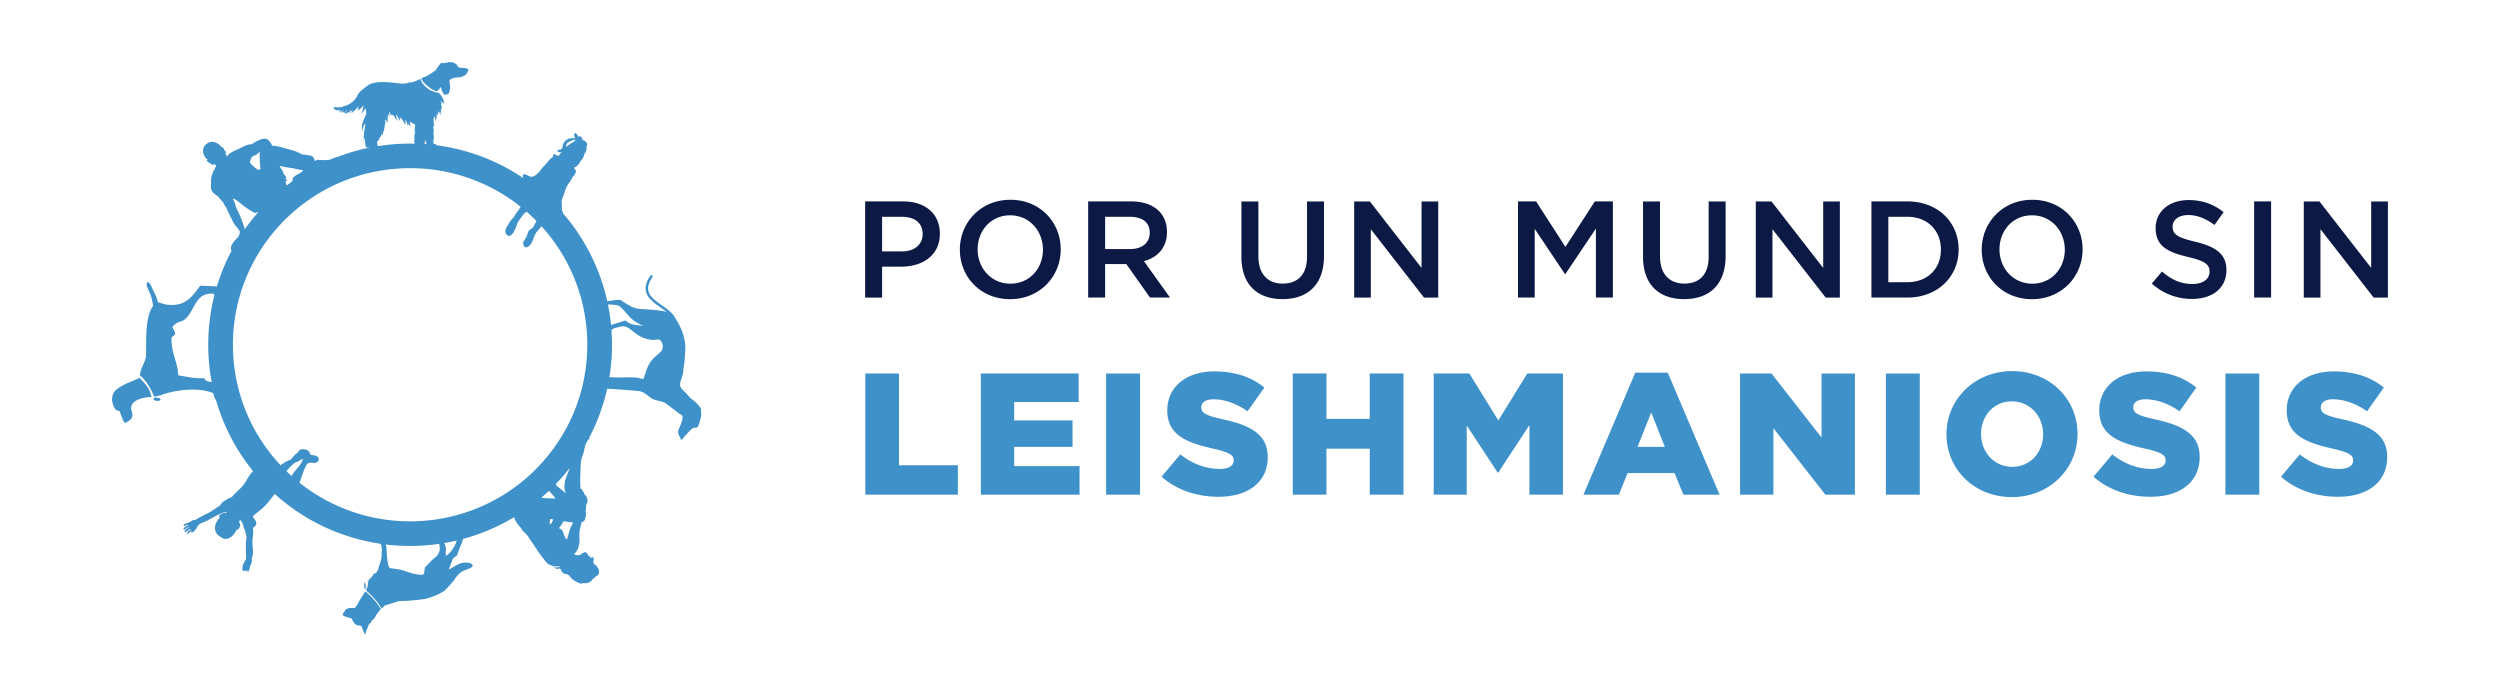
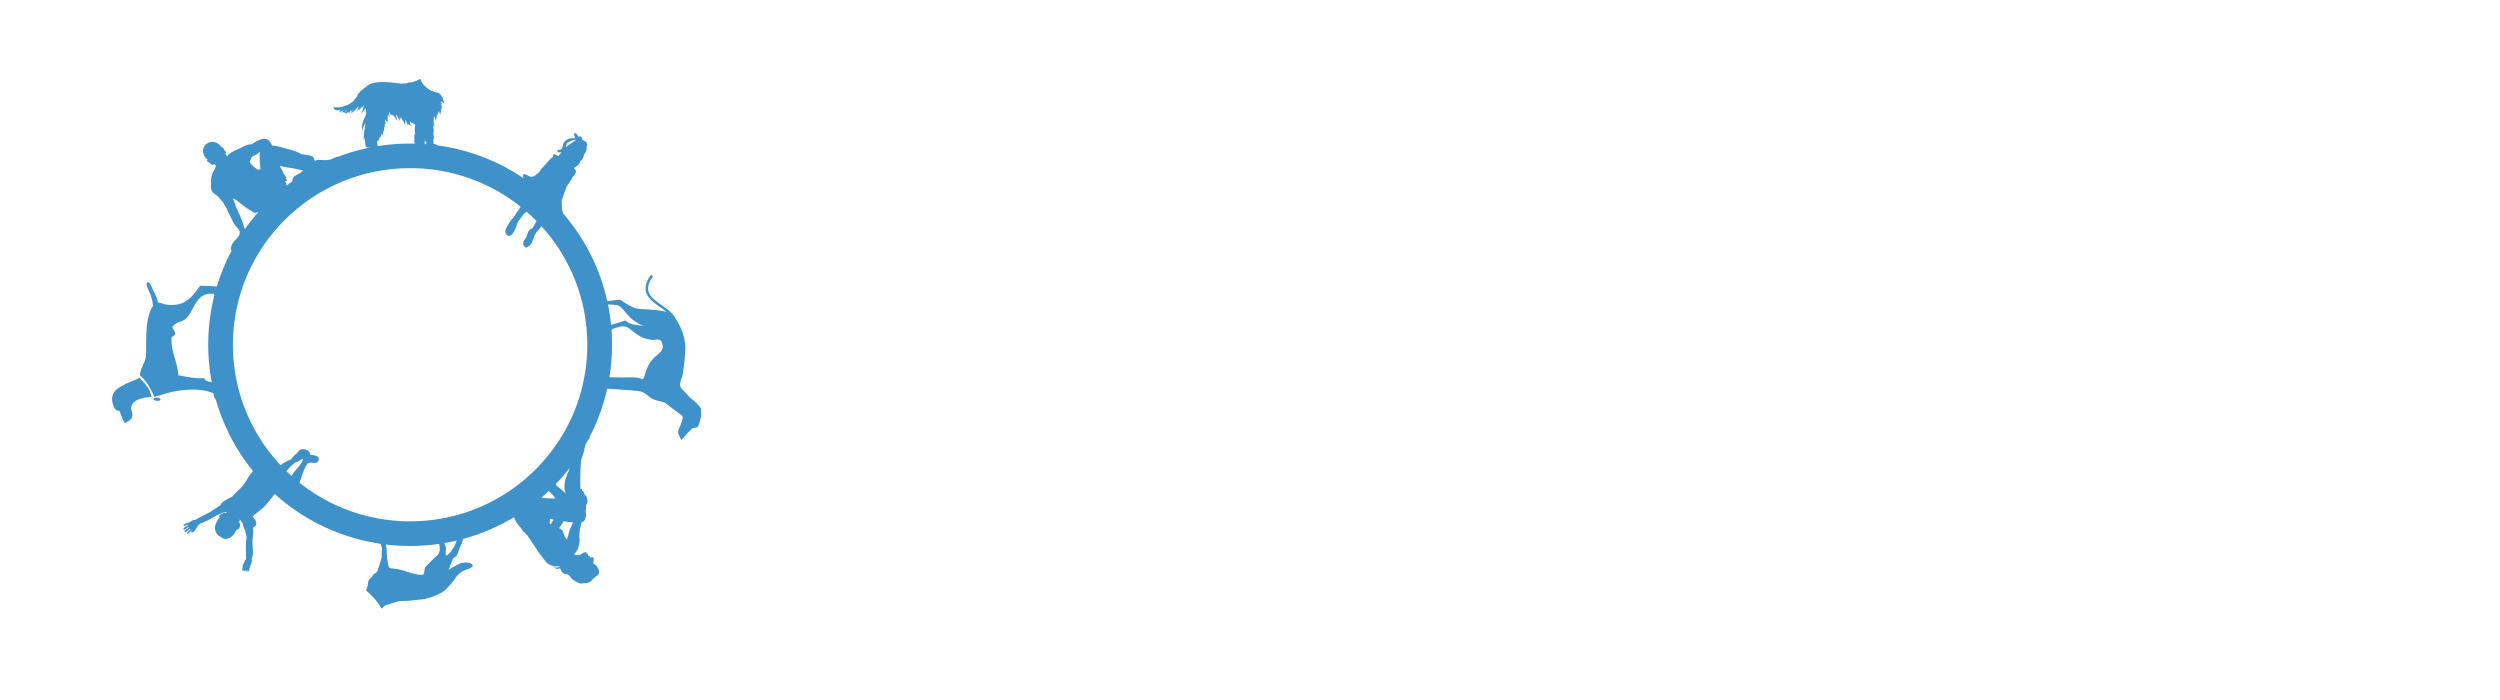
<svg xmlns="http://www.w3.org/2000/svg" width="250" height="70" fill="none">
-   <path d="M90.125 26.665H88.21v3.092h-1.697v-9.615h3.806c2.247 0 3.668 1.264 3.668 3.228 0 2.173-1.737 3.295-3.862 3.295zm.056-4.985H88.21v3.462h1.972c1.278 0 2.083-.7 2.083-1.73 0-1.143-.815-1.732-2.084-1.732zm10.833 8.238c-2.965 0-5.028-2.233-5.028-4.955 0-2.716 2.093-4.985 5.053-4.985 2.965 0 5.034 2.239 5.034 4.96 0 2.716-2.094 4.98-5.059 4.98zm0-8.387c-1.915 0-3.25 1.523-3.25 3.407 0 1.878 1.36 3.431 3.276 3.431 1.92 0 3.255-1.522 3.255-3.406 0-1.878-1.365-3.432-3.281-3.432zm13.988 8.226l-2.369-3.35h-2.12v3.35h-1.696v-9.615h4.3c2.216 0 3.581 1.168 3.581 3.05 0 1.59-.947 2.554-2.303 2.925l2.608 3.64h-2.001zm-2.023-8.077h-2.466v3.229h2.476c1.218 0 1.987-.63 1.987-1.625 0-1.056-.744-1.604-1.997-1.604zm19.42 3.917c0 2.868-1.625 4.315-4.147 4.315-2.511 0-4.111-1.447-4.111-4.234v-5.533h1.697v5.467c0 1.782.927 2.747 2.44 2.747 1.503 0 2.425-.909 2.425-2.68v-5.534h1.697v5.452h-.001zm9.758-5.453h1.666v9.615h-1.421l-5.319-6.839v6.839h-1.666v-9.615h1.57l5.17 6.65v-6.65zm14.387 7.252h-.055l-3.017-4.507v6.868h-1.67v-9.615h1.808l2.934 4.549 2.94-4.549h1.804v9.615h-1.697v-6.899l-3.047 4.538zm16.018-1.799c0 2.868-1.625 4.315-4.147 4.315-2.511 0-4.111-1.447-4.111-4.234v-5.533h1.697v5.467c0 1.782.927 2.747 2.44 2.747 1.503 0 2.425-.909 2.425-2.68v-5.534h1.697v5.452h-.001zm9.758-5.453h1.666v9.615h-1.416l-5.324-6.839v6.839h-1.666v-9.615h1.569l5.171 6.65v-6.65zm8.42 9.613h-3.596v-9.615h3.596c3.036 0 5.125 2.071 5.125 4.797 0 2.717-2.089 4.818-5.125 4.818zm0-8.077h-1.905v6.538h1.905c2.028 0 3.353-1.355 3.353-3.258-.001-1.894-1.325-3.28-3.353-3.28zm12.46 8.238c-2.965 0-5.028-2.233-5.028-4.955 0-2.716 2.094-4.985 5.059-4.985 2.96 0 5.028 2.239 5.028 4.96 0 2.716-2.094 4.98-5.059 4.98zm0-8.387c-1.915 0-3.25 1.523-3.25 3.407 0 1.878 1.36 3.431 3.281 3.431 1.91 0 3.25-1.522 3.25-3.406 0-1.878-1.366-3.432-3.281-3.432zm16.348 2.648c2.038.498 3.097 1.223 3.097 2.833 0 1.812-1.416 2.883-3.444 2.883a5.945 5.945 0 01-4.019-1.538l1.014-1.208c.927.797 1.849 1.249 3.046 1.249 1.05 0 1.712-.483 1.712-1.224 0-.7-.387-1.071-2.18-1.482-2.053-.498-3.21-1.097-3.21-2.883 0-1.68 1.381-2.803 3.291-2.803 1.411 0 2.522.427 3.505 1.209l-.912 1.279c-.866-.645-1.737-.99-2.619-.99-.988 0-1.569.508-1.569 1.153 0 .755.438 1.085 2.288 1.522zm7.562-4.037h-1.696v9.615h1.696v-9.615zm10.009.002h1.672v9.615h-1.422l-5.323-6.839v6.839h-1.667v-9.615h1.569l5.171 6.65v-6.65z" fill="#0B1944" />
-   <path d="M86.529 37.349h3.37v9.178h5.89v2.94h-9.26V37.35zm11.556 0h9.783v2.858h-6.449v1.835h5.835v2.645h-5.835v1.927h6.536v2.854h-9.87v-12.12zm15.916.001h-3.391v12.12h3.391V37.35zm2.155 10.32l1.877-2.232c1.202.948 2.536 1.453 3.943 1.453.905 0 1.391-.316 1.391-.831v-.036c0-.505-.399-.785-2.051-1.162-2.588-.586-4.587-1.315-4.587-3.812v-.03c0-2.248 1.79-3.878 4.71-3.878 2.066 0 3.682.555 5.001 1.61l-1.682 2.375c-1.115-.78-2.327-1.198-3.406-1.198-.819 0-1.217.347-1.217.78v.036c0 .55.419.795 2.101 1.172 2.798.606 4.537 1.508 4.537 3.776v.035c0 2.477-1.965 3.95-4.915 3.95-2.158 0-4.208-.678-5.702-2.008zm13.12-10.321h3.37v4.54h4.326v-4.54h3.376v12.119h-3.376v-4.603h-4.326v4.602h-3.37V37.35zm14.093 0h3.565l2.899 4.693 2.9-4.693h3.564v12.119h-3.354V42.51l-3.11 4.74h-.072l-3.088-4.704v6.92h-3.304V37.35zm20.159-.085h3.248l5.18 12.2h-3.616l-.89-2.156h-4.689l-.87 2.156h-3.544l5.181-12.2zm2.951 7.425l-1.355-3.445-1.371 3.445h2.726zm7.526-7.34h3.146l5.001 6.405V37.35h3.339v12.119h-2.955l-5.196-6.651v6.65h-3.335V37.35zm17.973.001h-3.39v12.12h3.39V37.35zm2.671 6.095v-.035c0-3.476 2.818-6.3 6.572-6.3 3.748 0 6.53 2.788 6.53 6.264v.036c0 3.48-2.813 6.299-6.566 6.299-3.754 0-6.536-2.783-6.536-6.264zm9.66 0v-.035c0-1.753-1.268-3.272-3.124-3.272-1.846 0-3.078 1.488-3.078 3.236v.036c0 1.748 1.268 3.272 3.114 3.272 1.856 0 3.088-1.489 3.088-3.237zm5.042 4.225l1.877-2.232c1.202.948 2.536 1.453 3.943 1.453.905 0 1.391-.316 1.391-.831v-.036c0-.505-.399-.785-2.051-1.162-2.588-.586-4.587-1.315-4.587-3.812v-.03c0-2.248 1.789-3.878 4.71-3.878 2.066 0 3.682.555 5.001 1.61l-1.683 2.375c-1.115-.78-2.326-1.198-3.405-1.198-.819 0-1.218.347-1.218.78v.036c0 .55.419.795 2.102 1.172 2.797.606 4.536 1.508 4.536 3.776v.035c0 2.477-1.963 3.95-4.919 3.95-2.153 0-4.204-.678-5.697-2.008zm16.579-10.32h-3.39v12.12h3.39V37.35zm2.172 10.32l1.876-2.232c1.202.948 2.537 1.453 3.943 1.453.905 0 1.391-.316 1.391-.831v-.036c0-.505-.399-.785-2.051-1.162-2.587-.586-4.587-1.315-4.587-3.812v-.03c0-2.248 1.79-3.878 4.71-3.878 2.066 0 3.682.555 5.002 1.61l-1.683 2.375c-1.115-.78-2.327-1.198-3.406-1.198-.818 0-1.217.347-1.217.78v.036c0 .55.419.795 2.102 1.172 2.797.606 4.536 1.508 4.536 3.776v.035c0 2.477-1.964 3.95-4.92 3.95-2.153 0-4.203-.678-5.696-2.008zM42.902 8.715c.328.281.587.345.835.434.04-.071.078-.144.107-.222.034.017.027.047.05.067a.65.65 0 01.197-.286c.034.155.071.291.111.386.045.106.16.342.27.378.096.031.314-.053.384-.127.095-.1.141-.393.152-.531.013-.163-.027-.49-.07-.77.129-.143.314-.225.527-.267l.16-.026c.115-.013.234-.02.353-.02.372-.087.759-.232.875-.79-.415-.298-1.016.028-1.15-.453-.529-.447-.906-.237-1.33-.162-.092-.048-.233-.08-.356.068a7.079 7.079 0 00-.433.61c-.498.383-1.087.738-1.44.793.077.404.447.652.758.918zM36.568 59.16c-.116.027-.367.526-.407.572-.148.163-.356.623-.42.708-.067.086-.105.178-.211.303-.107.123-.383-.002-.648.079-.264.082-.322.113-.36.203-.037.091-.226.293-.253.412-.03.12.193.19.378.263.215.085.509.09.561.22.054.126.117.29.277.465.16.175.614.192.614.192l.05.037s.147.388.205.533c.058.145.18.328.18.328s.043-.204.053-.258c.009-.054.158-.379.231-.612.075-.232.12-.169.244-.324.122-.157.074-.19.074-.19s.155-.09.27-.231c.116-.14.213-.42.458-.693a6.26 6.26 0 00.221-.275 7.663 7.663 0 00-1.517-1.732zm-.054-.238c.043-.003.066-.156.052-.34-.013-.185-.058-.333-.1-.33-.042.002-.065.155-.052.341.014.184.06.332.1.33z" fill="#3F91CA" />
  <path d="M70.107 40.91c.005-.16-.66-.823-.916-.991-.255-.168-.41-.462-.95-.96-.54-.497.027-1.13.074-1.744.048-.612.109-.482.213-2.127.078-1.225-.438-2.43-.93-3.143-.243-.59-.839-1.012-1.418-1.42-1.035-.732-1.93-1.364-.935-2.813a.127.127 0 00-.034-.176.128.128 0 00-.176.033c-.327.477-.466.882-.474 1.234-.022.874.759 1.424 1.472 1.928.213.151.43.304.627.465-.834-.235-2.313-.26-2.862-.324-.679-.08-1.602-.813-1.762-.882-.083-.036-.718.046-1.31.133a20.029 20.029 0 00-4.431-8.794c.021-.016.024-.043-.003-.09-.183-.401-.044-.433-.132-1.199.16-.366.257-.718.392-1.093.03-.083.064-.165.102-.247.18-.356.464-.66.622-1.02l.001-.001c.132-.109.226-.282.294-.428.108-.226-.153-.288-.15-.491a1.1 1.1 0 00.612-.635c.215-.183.337-.423.398-.714.167-.213.267-.46.213-.727.067-.114.095-.239.039-.355-.083-.178-.265-.286-.448-.338a.308.308 0 00-.025-.034.107.107 0 00.042-.056c.01-.055-.042-.091-.09-.116.011-.018.009-.039-.007-.067-.08-.12-.235-.057-.36-.075a.436.436 0 00-.075-.171c-.045-.063-.127-.17-.219-.165-.088.007-.082.134-.08.197.009.113.06.211.106.31-.445.038-.68-.06-1.05.34a.665.665 0 00-.187.353c-.05.195-.01.3-.194.418l-.187.12c.094-.064.203-.152-.019-.06-.067.026-.175.009-.139.129.045.143.248.133.422.092-.097.117-.257.246-.286.396a1.4 1.4 0 01-.332-.127c-.042-.022-.124-.08-.178-.055-.044.018-.056.074-.065.112-.01.043-.01.086-.016.13l-.01.05c-.293.147-.541.53-.758.759-.227.238-.44.448-.59.72-.231.169-.417.439-.713.477-.28.039-.447-.154-.686-.223-.124-.04-.185-.05-.249.075-.04.078 0 .172.029.238.009.024.02.045.032.067a20.132 20.132 0 00-8.585-3.284c-.136-.06-.225-.16-.395-.136-.003-.011-.006-.022-.007-.034a1.42 1.42 0 01-.02-.227c-.002-.103.002-.21-.003-.324a.77.77 0 00.1.081c-.082-.2-.081-.396-.097-.606a2.27 2.27 0 00-.018-.176c.03.03.059.062.089.09a3.213 3.213 0 01-.093-.634l-.001-.047c.05.06.105.114.166.16a1.106 1.106 0 01-.112-.377 1.79 1.79 0 01-.013-.223c.007-.03.016-.06.025-.09l-.023.002a5.7 5.7 0 01.026-.319.054.054 0 01.052-.023c.063.138.116.28.15.436a2.74 2.74 0 00.083-.76v-.02c.034.072.06.146.078.227a1.22 1.22 0 00.078-.303l.009-.084a.567.567 0 00.064.004c.047.109.095.22.15.325 0-.1.005-.2.013-.3l.01.02c.025-.113.032-.235.024-.359l.022.013.059.121c-.004-.047-.007-.095-.014-.142a.104.104 0 00.004-.013l-.007-.007a2.151 2.151 0 00-.016-.126l.024.021c.02-.105-.02-.151-.058-.2l-.008-.039-.016-.06c.06.007.088.088.082-.035-.037-.085-.09-.155-.107-.26.124.073.248.174.372.272-.04-.177-.074-.355-.152-.54a1.301 1.301 0 00-.266-.404l-.065-.06-.016-.014a.397.397 0 010-.051c-.351-.086-.814-.194-1.11-.424-.356-.276-.686-.587-.787-1.018-.283.165-.607.29-.966.38-.047-.002-.052-.048-.112-.038-.165.06-.384.176-.56.112-.096.067-.112-.016-.223.036-1.06-.119-2.363-.334-3.246.075-.325.22-.401.284-.592.444l-.118.087c-.16.15-.167.112-.254.252a.827.827 0 00-.255.39.313.313 0 01.047-.06 3.4 3.4 0 01-.369.485 1.883 1.883 0 01-.574.423 2.805 2.805 0 01-.72.222c.067.003.135.004.202.004a3.06 3.06 0 01-.95.017c.045.373.472.348.712.286-.054.105-.128.086-.192.137.101.074.168-.063.261-.041-.483.361.031.067.253-.094-.1.152-.2.168-.19.324.085-.14.146-.15.21-.034.12-.032.2-.3.323-.318-.062.126-.257.271-.233.383.121-.106.097-.038.082.015.109.067.166-.188.266-.177-.021.04-.067.082-.036.113.078-.115.072-.074.08-.011a.15.15 0 01.036-.01c.083-.108.07-.28.21-.296-.034.057-.141.128-.028.164.06-.022.11-.12.168-.155a3.41 3.41 0 01-.182.366c.24-.177.459-.393.66-.625l.01-.011-.008.026.108-.13a2.62 2.62 0 01-.15.468 2.01 2.01 0 00.19-.209c.011-.008.02-.017.031-.027a1.52 1.52 0 01-.04.192c.11-.106.206-.235.288-.376-.01.042-.02.083-.034.124.08-.082.148-.176.21-.277-.03.301-.097.598-.253.869a1.93 1.93 0 00.45-.58c.03.196.057.393.074.59l-.004.012c-.06.165-.152.34-.236.53a3.216 3.216 0 00-.086.222l-.023.072a1.78 1.78 0 00-.068.31c-.026.21-.013.41.001.604.046-.191.093-.386.174-.558a1.49 1.49 0 01.14-.243l.024-.035-.011.093c-.022.175-.052.352-.08.533a9.854 9.854 0 00-.048.334l-.019-.002.01.07c-.026.234-.041.47-.028.702a3.29 3.29 0 01.087-.266c.04.345.072.702.143 1.049.017-.063.034-.125.053-.187.013.037.025.074.04.109.117.041.228.042.28-.053a.566.566 0 01.002.067 20.16 20.16 0 00-3.231.941c-.042-.002-.091.011-.143.019-.043.006-.115.047-.178.08a.65.65 0 00-.193.085c-.277.111-.46.136-.846.13-.152-.003-.301-.021-.453-.005l-.002.001c-.002 0-.002 0 0 .001a.494.494 0 00-.181-.026c-.062.007-.144.044-.172.101l-.068-.025c-.022-.01-.044-.022-.069-.027a.505.505 0 00-.107-.297c-.003-.007-.007-.011-.011-.015a.207.207 0 00-.118-.097c-.12-.062-.256-.076-.387-.097-.212-.033-.427-.078-.642-.088-.392-.26-.898-.402-1.325-.515-.487-.131-1.122-.341-1.647-.353-.003 0-.003 0-.002-.002a1.272 1.272 0 00-.237-.418l-.01-.01a1.507 1.507 0 00-.09-.099c-.435-.43-1.234.094-1.651.35a.662.662 0 00-.071.051c-.41-.057-.96.31-1.265.447-.401.183-.943.362-1.175.778a.74.74 0 00-.062-.144 2.272 2.272 0 00-.123-.187c.042-.016.076-.046.08-.096.004-.043-.022-.077-.048-.106-.026-.031-.059-.053-.085-.085-.035-.04-.053-.092-.077-.14-.038-.07-.117-.22-.21-.189a.1.1 0 00-.028.01c-.367-.543-1.054-.762-1.588-.255-.472.45-.242 1.184.232 1.527-.037-.004-.072-.003-.097.021-.074.066.102.175.145.2.096.06.18.128.274.192.05.036.117.077.183.072.062-.007.094-.046.112-.1.06.046.117.106.177.15-.009.283-.198.454-.307.707a1.257 1.257 0 00-.066.196l-.003.01c-.062.186-.11.404-.114.6a.823.823 0 00.018.259c-.062.31-.046.65.15.902.14.185.37.29.544.444l.003.003c.101.114.19.242.291.354l.034.04c.051.062.108.12.177.167l.005.035c.004.023.02.046.043.065.036.156.17.32.273.46.135.37.335.723.503 1.08.105.226.215.444.362.647.147.199.362.392.472.624-.002.017-.003.034-.002.051l-.001.012-.01.164a.082.082 0 01-.003.02c-.055.282-.28.461-.47.667-.038.04-.075.08-.107.126a.7.7 0 00-.057.078c-.112.156-.2.333-.23.522a.584.584 0 000 .158v.003c-.002.015.001.026.008.034l.001.003c.014.057.038.095.066.091a19.96 19.96 0 00-1.483 3.588c-.56-.037-1.106-.056-1.654-.077-.738.92-1.367 2.174-3.424 1.886l-.835-.228c.013-.31-.377-1.009-.614-1.54-.158-.359-.384-.606-.474-.382-.09.223.113.574.32 1.052.223.517.302 1.237.302 1.237-.83 1.134-.664 3.448-.708 5.103-.16.66-.513 1.087-.618 1.81l-.01.016c.333.26.609.604.834.955.245.381.45.79.62 1.21.186-.06.385-.112.605-.154 1.17-.455 3.716-.923 5.326-.2-.014.244.11.502.237.655a20.021 20.021 0 003.715 7.126c-.439.4-.672 1.06-1.07 1.506-.333.376-.735.702-1.057 1.082l-.001.002a3.476 3.476 0 00-.635.322c-.212.128-.44.287-.528.523-.41.23-.768.53-1.198.753-.436.225-.884.436-1.3.698a.47.47 0 00-.302.06c-.172.094-.313.204-.508.257-.093.025-.198.036-.276.1-.046.037-.114.092-.059.148.08.08.41-.145.472-.06-.162.085-.571.296-.494.433.04.071.148-.007.19-.035.064-.039.126-.084.187-.125.035-.024.148-.107.18-.054-.117.088-.245.164-.354.264-.033.028-.138.114-.106.172.038.07.177.012.22-.015.08-.044.149-.109.213-.17l.054-.051c.036-.056.074-.051.117.015-.098.107-.234.176-.308.3-.025.04-.061.106-.018.142l.034.003c.125-.042.202-.14.285-.239.004-.005.01-.01.016-.01a.174.174 0 01.023-.025.237.237 0 01.136-.096.983.983 0 01-.041.038l-.002.001a.143.143 0 00-.005.006h-.001a.106.106 0 01-.012.01c.001.003.001.006-.001.008a.328.328 0 00-.046.063c-.015.039-.007.074.052.094.15.047.346-.21.409-.302.087-.125.142-.283.242-.399.047-.053.121-.12.198-.182.062-.02.128-.039.197-.065.13-.048.258-.108.386-.173a2.42 2.42 0 00.196-.09c.14-.074.302-.168.473-.261a.136.136 0 00.034-.02c.074-.04.149-.083.229-.125v-.002c.014-.009.028-.016.043-.024.375-.198.775-.378 1.12-.412-.046.045-.08.103-.135.14a.167.167 0 00-.064-.045c-.034-.013-.06-.005-.092.007-.08.03-.158.07-.239.101-.11.04-.24.118-.25.25-.005.064.035.104.083.14-.203.121-.36.466-.426.635a1.01 1.01 0 00.137 1.003.818.818 0 00.28.226c.232.184.454.32.794.22.327-.095.581-.352.748-.647l.001-.002a1.81 1.81 0 00.156-.25c.114.05.206-.09.258-.202a.66.66 0 00.068-.326c-.01-.103-.054-.134-.12-.173.024-.053.048-.104.065-.16a.81.81 0 00.027-.185c.071.147.198.27.27.421.076.162.076.339.147.5.033.074.082.139.117.207.019.196.081.367.118.563.043.22-.025.39-.038.599-.036.57.017 1.148.004 1.721-.088.08-.128.194-.173.302-.042.1-.103.19-.149.286-.04.084-.047.155.003.175a.64.64 0 00-.054.262c0 .048.025.158.094.15.029-.005.054-.1.07-.131.014.05.031.165.087.145.044-.016.079-.105.102-.156-.046.132.01.37.14.015.016.013.017.199.051.2.143-.002.185-.351.213-.454.063-.232.296-.557.163-.796.092-.23.15-.402.15-.663.002-.437-.078-.838-.046-1.278.021-.305.12-.818.039-1.204.175-.108.366-.262.34-.477-.035-.267-.256-.441-.356-.672.33-.301.696-.55 1.031-.855.445-.404.776-.898 1.158-1.358l.03.002a20.145 20.145 0 0010.432 4.942.623.623 0 01.163.091c.042.047.14.556.097.66-.043.104.005.414-.038.681-.045.269-.165.53-.325 1.095-.162.565-.415.395-.49.579-.076.182-.255.318-.408.474-.153.157-.094.452-.176.71-.049.15-.09.281-.15.391.612.528 1.162 1.121 1.563 1.822.14-.122.23-.22.244-.254.021-.052.665-.237.665-.237s.432-.144.691-.22c.26-.076.832-.04 1.333-.096.502-.056.478-.039 1.216-.132.74-.093 1.87-.622 2.137-.856.267-.233.917-.962 1.006-1.125.09-.162.516-.718.91-.872.392-.154.701-.24.845-.39.145-.149.016-.274-.243-.369-.26-.095-.602-.05-.9.016-.169.038-1.192.642-1.192.642s.372-1.018.43-1.105c.056-.084.372-.26.415-.375.042-.117.25-.724.373-.97.098-.199.18-.47.205-.625a20.133 20.133 0 005.123-2.178c.026.257.353.72.48.863l.184.202s.116.21.225.335c.109.127.346.308.431.437.087.128.404.608.574.843.17.233.181.309.233.363a.588.588 0 01.072.091l.044.064.083.159s.659.894.852 1.113c.192.22.326.281.519.35.192.067.294.101.5.103.206.002.404-.023.404-.023l-.085.067c-.025.049-.118.037-.164.046-.056.01-.124.034-.184.034-.016 0-.068-.017-.088-.022-.032-.005-.058-.034-.085-.05-.053-.031-.094-.069-.156-.028.071.03.123.036.185.09a.715.715 0 00.163.107.3.3 0 00.2.03c.047-.01.102-.06.151-.048.115.025.143.22.21.303.069.09.174.217.29.246.12.032.246.01.356.086.097.067.18.152.248.25.139.201.368.347.577.452.189.096.432.246.646.142 0 0 .246.012.42-.02l.147-.036c.018-.01.04-.027.04-.033.025-.002.09-.026.088-.055.06.005.069-.028.11-.065.033-.032.063-.044.104-.062-.001-.118.189-.208.267-.28.053-.047.08-.112.143-.145.062-.034.106-.05.157-.102.2-.203.168-.429.062-.673-.03-.068-.089-.117-.127-.18-.035-.057-.066-.117-.1-.174-.024.015-.028.043-.042.065-.002-.065-.068-.077-.077-.13-.012-.002-.014-.006-.021-.011-.053-.029-.115-.044-.114-.12 0-.066.003-.123.01-.198a1.79 1.79 0 00.014-.165c0-.058-.002-.134-.037-.182-.027-.028-.051-.031-.085-.034-.043-.004-.047.018-.082.034-.058.021-.118.001-.136-.004a.775.775 0 00-.067-.152c-.036-.042-.132-.007-.181-.004.076-.12.029-.167-.065-.226-.086-.054-.08-.136-.186-.15-.077-.01-.132.047-.201.071a.545.545 0 00-.172.098c-.031.027-.07.044-.1.071 0 0-.059.051-.152.057-.094.007-.228.01-.324-.017-.097-.028-.176-.064-.176-.064s.339-.352.423-.65c.084-.299.149-.68.125-.853-.024-.174-.013-.82.057-1.076.068-.256.148-.624.148-.624s.19-.057.27-.162c.08-.105.149-.373.168-.51a.7.7 0 000-.25c-.009-.03-.025-.099-.025-.099s.028-.4.037-.6c.01-.2.158-.333.146-.509a1.161 1.161 0 00-.088-.39c-.034-.063-.077-.176-.114-.186l-.09-.023s-.003-.122-.03-.178c-.028-.058-.07-.06-.07-.06s.014-.054-.037-.12c-.053-.067-.127-.044-.127-.044s.042-.138-.008-.192c-.052-.055-.136-.008-.136-.008s-.032-.442-.031-.823c.001-.382.044-1.783.09-2.038.047-.256.268-.776.299-.977a3.68 3.68 0 01.168-.665c.07-.122.139-.245.206-.368.007-.009.013-.02.019-.026.044-.05.184-.202.184-.202s-.024-.03-.053-.056a19.937 19.937 0 001.785-4.875c.624.037 2.974.182 3.337.274.419.106.799.503 1.117.705.32.202 1.031.283 1.288.419.256.135 1.368 1.066 1.69 1.235.319.17-.158 1.128-.297 1.48-.138.352.115.616.175.811.061.196.126.198.126.198s.8-.919 1.032-1.108c.231-.188.325-.056.521-.149.198-.091.418-1.186.418-1.186s-.022-.478-.019-.64zM56.918 14.178l.12-.056.004-.001a.703.703 0 00.077-.031c.024-.01.05-.027.077-.042.131-.057.264-.093.373-.034-.315.263-.67.426-.975.693.038-.22.048-.412.324-.529zM20.823 34.475c0 1.28.122 2.532.35 3.746-.324-.074-.693-.107-.74-.414-.843.091-1.806-.15-2.604-.273-.045-1.28-.73-2.262-.679-3.776.161-.183.342-.253.315-.265.153-.24-.151-.552-.228-.775.208-.346.571-.51.985-.616 1.314-.672 1.095-2.914 3.143-2.724a2.3 2.3 0 01.076.142 20.077 20.077 0 00-.618 4.955zm2.79 18.566c.015-.031.029-.065.043-.097l.01.007a.857.857 0 01-.054.09zM42.52 13.973l.013.063c-.007.058-.016.119.022.132l.01.057c.027-.019.053-.036.078-.055a.13.13 0 00.01.036l-.01.027a.66.66 0 00-.039.12.578.578 0 01.035-.024l-.02.091-.14-.01a.802.802 0 01.04-.437zm-4.79.118l.016-.056c.017.032.035.065.051.1.065-.112.126-.232.17-.365.017-.047.03-.099.042-.15.024.041.046.083.065.127.042-.122.058-.26.065-.397.043.07.083.14.118.216a2.95 2.95 0 00.054-.512l.003.005c0 .076.008.144.039.07l.001-.005c.007.01.012.022.02.033.026-.172.064-.336.09-.512.012-.087.023-.178.027-.273v-.003l.045.038c0-.135-.012-.274-.047-.419.014.006.03.014.05.027a.232.232 0 01-.026-.093c.078.111.155.225.228.341.016-.17.026-.345.031-.52.007.007.01.016.017.023a.9.9 0 01.01-.324c.002-.002.002-.004.002-.005.056.097.122.188.198.264a1.228 1.228 0 01-.1-.462v-.018c.012.002.03-.004.052-.024a.431.431 0 00.148.297c.018-.066.04.017.075.037.006-.042-.007-.105.037-.111.025.108.105.157.16.132.116.197.25.382.41.54a2.39 2.39 0 01-.189-.618.699.699 0 01.085.044c.105.2.214.396.33.587a7.894 7.894 0 01-.039-.451c.027.09.03.204.102.25.019-.05-.032-.166.017-.186.036.07.074.135.11.197.116.195.236.37.315.573.033-.17.033-.354.03-.532l.04.07.01.02v.006l.001-.002c.075.166.138.346.195.529l.045-.185c.07.086.15.165.238.227a1.257 1.257 0 01-.076-.454c.171.108.36.212.493.257-.066.019.016.04.038.074-.078.35-.058.64 0 .893-.038 0-.045-.03-.075-.037-.004.112-.004.213-.006.31l-.034-.004.03.123a4.73 4.73 0 01-.028.425c.03.047.056.027.076.014a.912.912 0 01-.012.075l-.011.066a20.366 20.366 0 00-3.65.246c-.016-.01-.032-.018-.048-.029a1.06 1.06 0 01-.052-.117l.047.018a.688.688 0 01-.033-.39zm-9.757 2.492c.373.1.758.165 1.138.213.379.045.805.206 1.196.21-.163.374-.721.404-.965.743a.585.585 0 00-.101.38c-.196.14-.39.283-.58.43a4.387 4.387 0 00-.137-.467.352.352 0 00.062.018c.042.008.09.012.099-.038.013-.077-.103-.176-.143-.226a.08.08 0 01-.01-.013c.13-.006.107-.086.013-.233a1.315 1.315 0 00-.18-.206l-.002-.001a1.544 1.544 0 00-.122-.323c-.087-.157-.2-.315-.27-.485l.002-.002zm-2.81-.87l.106-.07.01-.007c.014-.006.025-.014.036-.02l.067-.056c.209-.018.432-.218.594-.41-.012.479-.014.978.044 1.459v.013c.01.117.02.218.035.29-.084.02-.166.045-.24.074-.004.001-.007.004-.011.004-.267-.186-.529-.385-.736-.638l-.097-.133c.064-.169.127-.34.192-.507zm-1.457 5.227l-.001-.002a.138.138 0 01-.013-.028l-.1-.214c-.016-.087-.043-.172-.056-.226-.058-.211-.162-.417-.262-.623.336.095.599.355.873.57l.197.145c.23.182.536.408.814.545.208.138.415.282.597.087a.29.29 0 00.066.03 19.911 19.911 0 00-1.338 1.698 3.476 3.476 0 00-.07-.206c-.154-.587-.466-1.277-.707-1.776zm5.447 26.656a17.295 17.295 0 01-.508-.475c.264-.326.546-.63.86-.856.13-.05.266-.087.385-.163.14-.087.27-.162.416-.217-.12.488-.597.94-.882 1.307-.095.122-.186.26-.27.404zm14.82 7.341c-.007.265-.126.538-.437.786-.31.25-.91.884-1.002.979-.095.094-.075.558-.165.704-.091.144-.591.042-.948-.02-.36-.063-.997-.332-1.434-.427-.437-.094-.764-.096-.97-.143-.206-.049-.258-.762-.294-.924-.037-.161-.062-1.028-.085-1.19a2.137 2.137 0 00-.067-.253 20.42 20.42 0 005.345-.062c.035.139.06.367.056.55zm1.682-.837c-.018.088-.15.375-.192.479-.043.103-.273.422-.318.5-.045.08-.21.255-.376.393-.167.138-.187.04-.187.04l-.023-.327s.103-.341-.029-.61a1.275 1.275 0 01-.093-.27c.406-.069.808-.15 1.205-.242.01.01.016.022.013.036zm9.553-1.901c-.073.134-.146.256-.146.256l-.112-.174s.04-.084.044-.19c.005-.105-.008-.194-.008-.194s.178.023.22.027a.695.695 0 01.137.042s-.063.098-.135.233zm-.889-2.412a2.524 2.524 0 00-.19-.018c.257-.22.507-.444.753-.674l.028.021c.182.158.369.384.44.466.07.083.195.267.195.267s-.816-.004-1.226-.062zm1.28-1.376c-.002-.007-.002-.015-.003-.024.49-.51.953-1.046 1.388-1.606-.13.338-.338.874-.424 1.115-.117.325-.144.924-.074 1.16.07.234.11.302.11.302s-.534-.482-.74-.627c-.203-.142-.236-.192-.258-.32zm1.386 4.554c-.091.258-.143.532-.197.67a1.344 1.344 0 00-.072.298l-.091-.034s-.175-.227-.246-.474c-.072-.246-.077-.316-.228-.458-.151-.14-.258-.145-.258-.145s.14-.174.256-.358c.116-.185.228-.35.228-.35s.345.08.547.088c.2.009.386.059.386.059s-.232.444-.325.704zm-15.973-.832a17.69 17.69 0 01-11.068-3.868c.27-.64.415-1.361.802-1.908a.678.678 0 01.286-.088c.151-.012.308.041.46.025.155-.014.314-.111.365-.266.093-.291-.127-.418-.382-.482-.003.001-.003.001-.005-.001-.004-.001-.006-.003-.012-.002-.015-.005-.03-.007-.046-.012a.192.192 0 01-.026-.005l-.02-.002h-.008a3.71 3.71 0 00-.33-.045.543.543 0 00-.31-.46.853.853 0 00-.549-.088c-.29.057-.291.208-.47.395l-.001.002c-.248.135-.438.451-.63.636-.29.1-.59.27-.829.422a1.709 1.709 0 00-.179.138 17.562 17.562 0 01-4.768-12.05c0-9.75 7.933-17.656 17.72-17.656a17.68 17.68 0 0111.057 3.86c-.078.123-.156.244-.233.36-.188.208-.337.474-.483.727-.31.23-.496.653-.695.97a.732.732 0 00-.12.368c-.001.02-.004.042 0 .062.006.115.05.223.142.31.536.52.97-.89 1.1-1.252.005-.009.009-.014.01-.023.002-.002.002-.003.002-.006 0 0 .003 0 .002-.001.192-.263.377-.528.577-.785v-.002c.102-.074.196-.154.285-.238.342.298.673.608.99.93a9.547 9.547 0 01-.327.615.508.508 0 00-.075.097c-.14.085-.297.165-.386.308-.004.008-.01.014-.01.022-.004.001-.006.004-.005.007a.182.182 0 00-.035.075c-.063.142-.085.302-.155.448a.034.034 0 00-.002.003c-.003.004-.004.01-.008.014-.02.033-.04.066-.058.1l-.037.053c0 .002-.001.004-.004.006-.001.005-.004.007-.006.01-.143.209-.296.427-.178.675.015.03.031.055.053.076 0 0-.002.002 0 .003.1.178.248.152.385.054a.378.378 0 00.082-.044c.3-.198.44-.687.556-1.023.079-.129.144-.268.22-.4l.002.003c-.001.002.004.006.007.002.16-.18.324-.373.484-.575a17.556 17.556 0 014.58 11.848c.003 9.752-7.931 17.658-17.717 17.658zm20.816-21.576c.29.104.728.705 1.203 1.2.473.496 1.309.84 1.309.84s-.614-.08-1.034-.154c-.42-.075-.764-.392-.764-.392l-1.438.448a19.889 19.889 0 00-.308-2.05c.406 0 .869.05 1.032.108zm3.337 5.485c-.568.697-.723 1.76-.822 1.822-.098.062-.105.042-.458-.063-.355-.105-1.613-.051-1.712-.053-.07-.003-.771-.019-1.235-.018a20.234 20.234 0 00.21-4.704c.09-.161.37-.238.864-.356.62-.146.863.15 1.437.584.573.433.958.604 1.603.715.646.113.98-.299 1.19.45.209.75-.508.926-1.077 1.623z" fill="#3F91CA" />
  <path d="M12.405 38.471c-.38.211-.801.44-.998.754-.37.59-.175 1.341.224 1.81a.47.47 0 01.329.102c.183.385.266.855.539 1.165.282-.153.574-.28.682-.541.172-.414-.097-.716-.066-1.014.079-.754 1.16-1.01 2.03-1.058-.148-.89-.685-1.347-1.196-1.915-.384.23-1.18.496-1.543.697zm3.308 1.291c-.196-.017-.361.044-.369.132-.007.09.146.175.342.191.196.016.36-.043.368-.132.007-.09-.145-.175-.341-.191z" fill="#3F91CA" />
</svg>